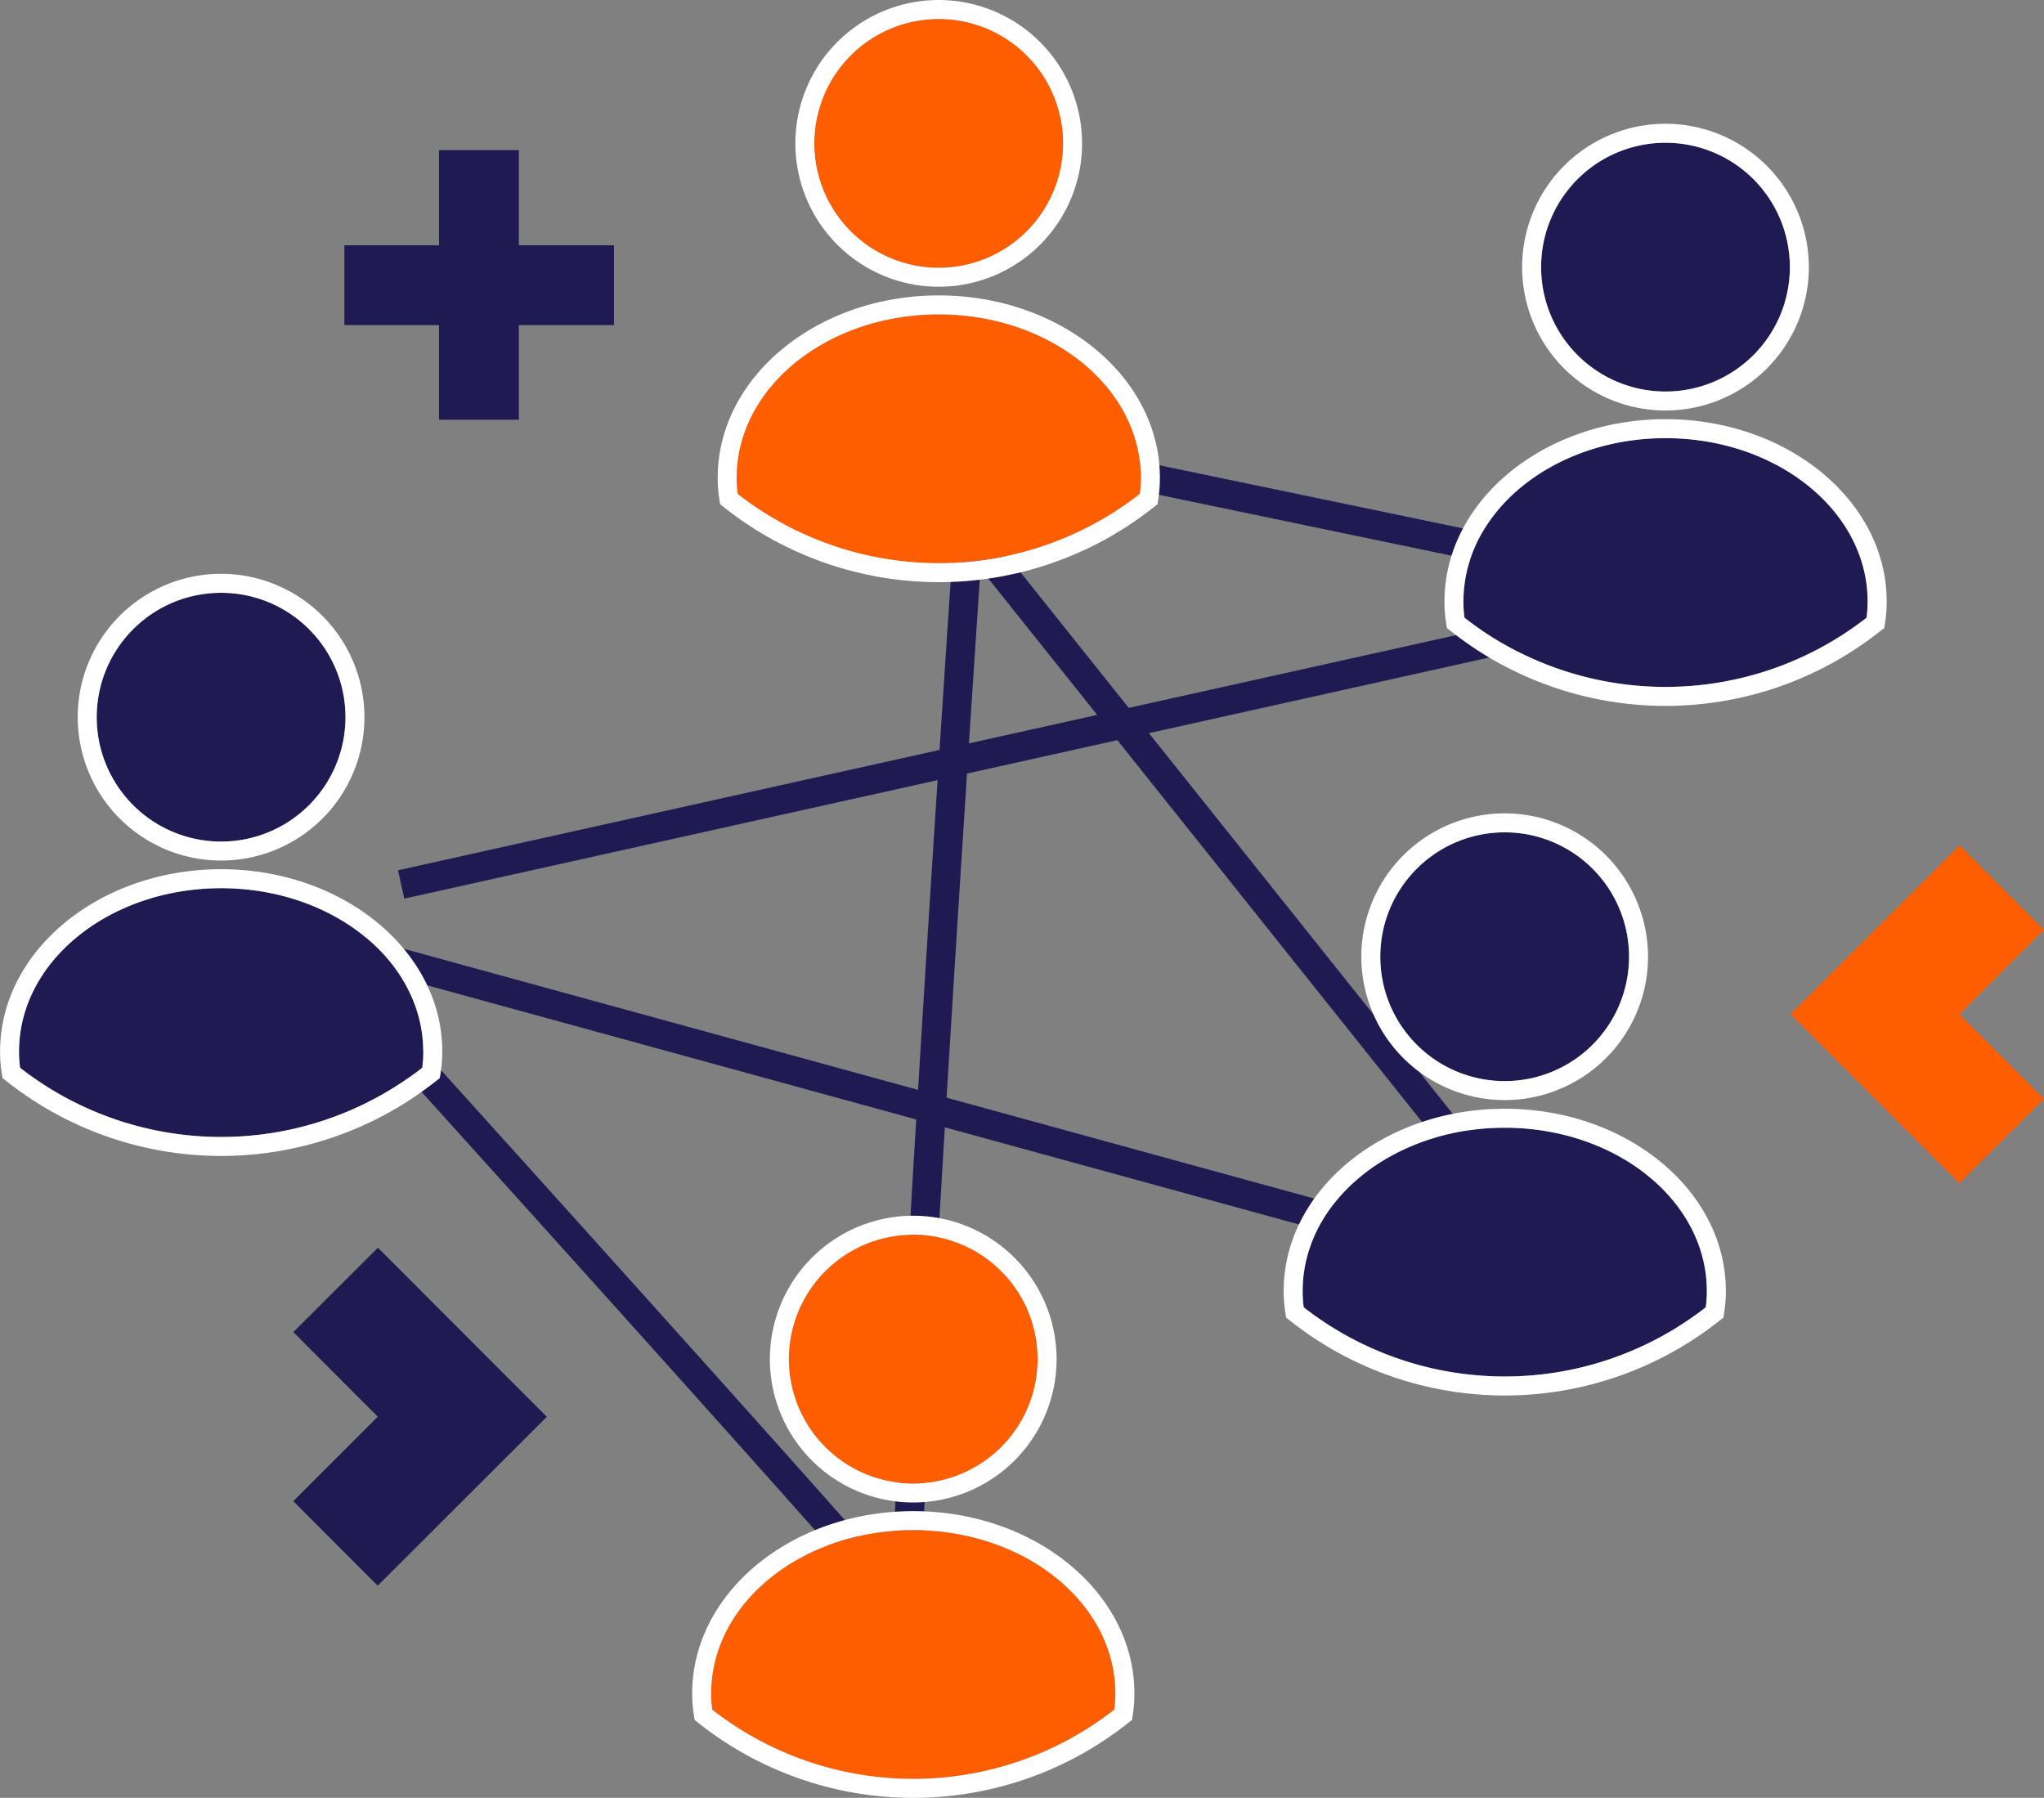
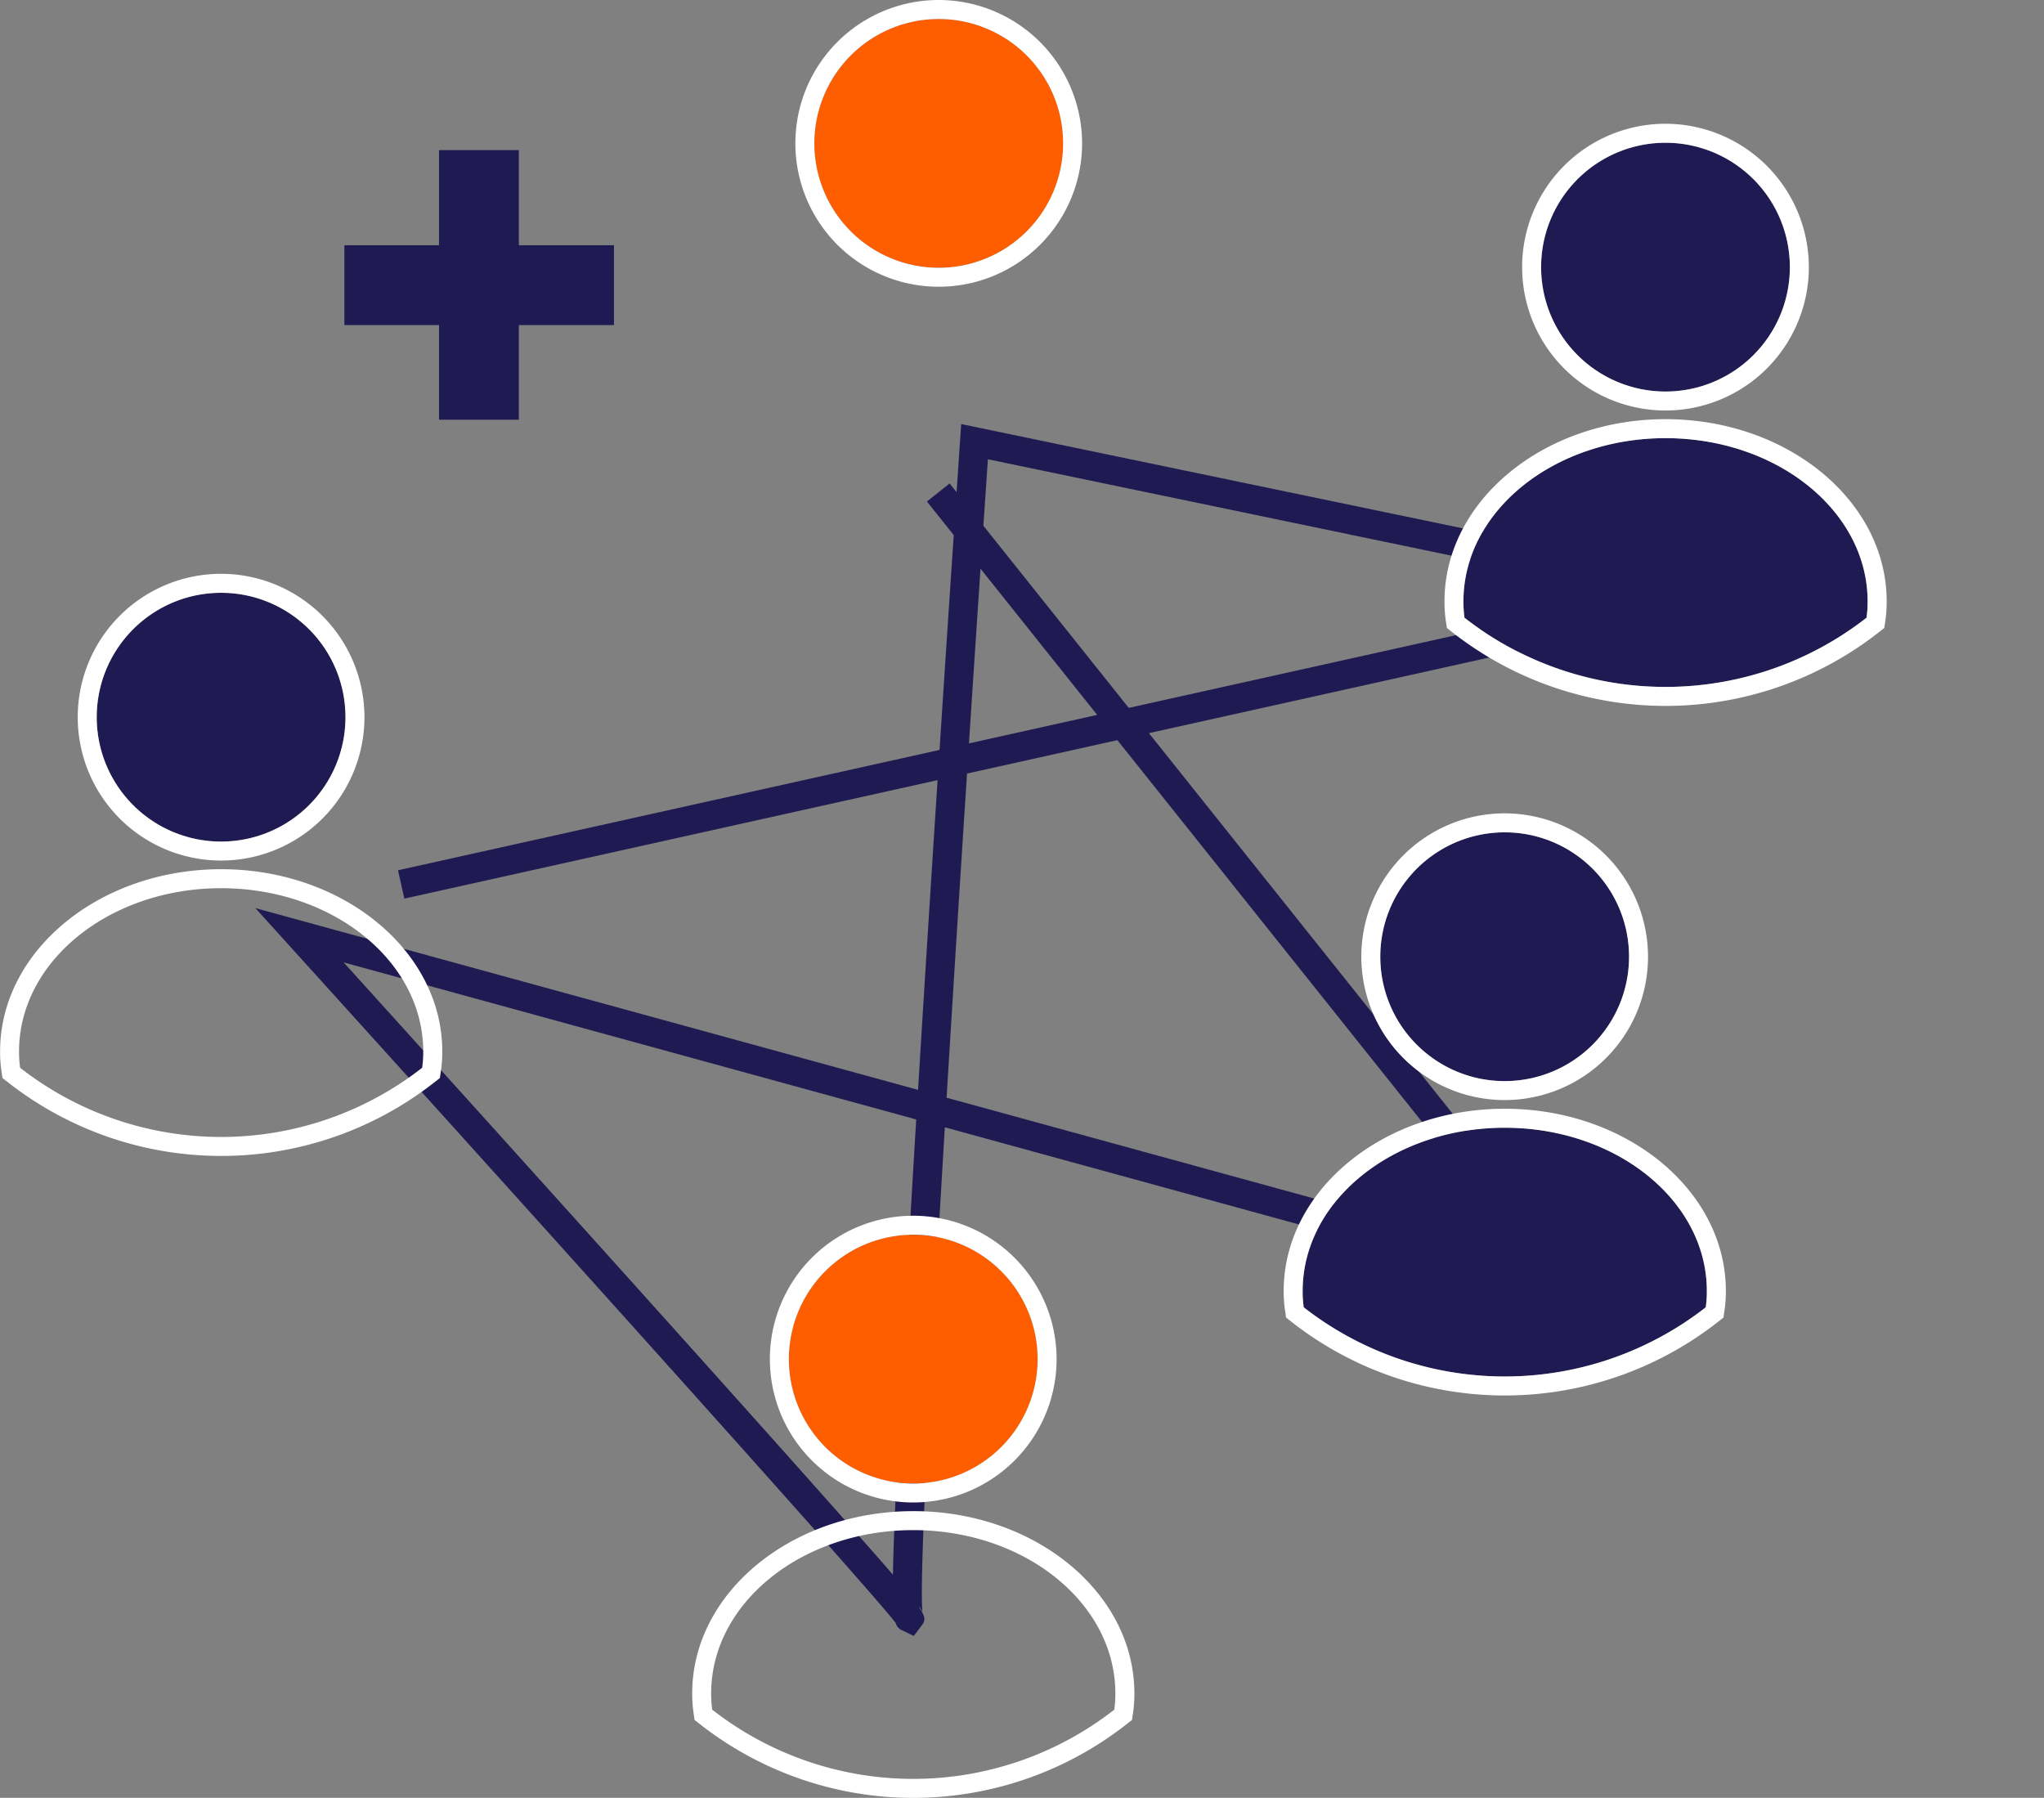
<svg xmlns="http://www.w3.org/2000/svg" width="381.225" height="335.3" viewBox="0 0 381.225 335.3">
  <rect x="0" y="0" width="381.225" height="335.3" fill="#808080" stroke="none" />
  <g id="Group_10229" data-name="Group 10229" transform="translate(-923.385 -787.434)">
    <path id="Path_12030" data-name="Path 12030" d="M1073.47,1058.77l-2.052-1.01a2.126,2.126,0,0,1-1.33-1.44c-5.056-6.6-69.914-78.621-113.181-126.415l-6.232-6.883,123.6,33.9q.354-5.8.731-11.909c.972-15.688,1.976-31.416,2.911-45.859l-99.459,22.1-1.176-5.286,101-22.445c1.031-15.845,1.96-29.833,2.646-40.065l-5-6.26,4.234-3.377,1.3,1.63c.4-5.984.64-9.466.649-9.6l.211-3.1,152.093,31.622-117.084,26.02,85.792,107.485-123.853-33.971c-2.89,48.072-4.878,86.82-4.131,90.549a2.315,2.315,0,0,0-.752-1.178c1.537,2.256,1.15,2.77.442,3.7ZM967.147,933.152c10,11.054,30.568,33.819,50.9,56.427,16.564,18.412,29.735,33.121,39.147,43.716,5.637,6.348,9.623,10.831,12.395,14.051.087-5.406.443-13.806,1.091-26.979.728-14.782,1.819-34.211,3.251-57.924ZM1079.6,958.383l108.911,29.873L1111.446,891.7l-28.039,6.232C1082.084,918.326,1080.779,939.013,1079.6,958.383Zm6.321-98.659c-.705,10.557-1.429,21.5-2.152,32.58l23.914-5.314Zm.537-8.007,27.11,33.964,95.091-21.129L1087.3,839.317Q1086.889,845.385,1086.461,851.716Z" transform="translate(20.336 33.771)" fill="#201a52" />
    <g id="Group_10215" data-name="Group 10215" transform="translate(1057.231 787.434)">
      <g id="Group_10213" data-name="Group 10213" transform="translate(14.498)">
        <circle id="Ellipse_64" data-name="Ellipse 64" cx="23.197" cy="23.197" r="23.197" transform="translate(3.54 3.541)" fill="#ff5e00" />
        <path id="Path_12031" data-name="Path 12031" d="M1035.122,790.975a23.2,23.2,0,1,1-23.2,23.2,23.2,23.2,0,0,1,23.2-23.2m0-3.541a26.738,26.738,0,1,0,26.738,26.737,26.768,26.768,0,0,0-26.738-26.737Z" transform="translate(-1008.385 -787.434)" fill="#fff" />
      </g>
      <g id="Group_10214" data-name="Group 10214" transform="translate(0 55.093)">
-         <path id="Path_12032" data-name="Path 12032" d="M1077.5,851.477a20.907,20.907,0,0,1-.2,3.044,60.916,60.916,0,0,1-74.983,0,20.922,20.922,0,0,1-.2-3.044c0-16.819,16.876-30.447,37.7-30.447S1077.5,834.659,1077.5,851.477Z" transform="translate(-998.567 -817.491)" fill="#ff5e00" />
-         <path id="Path_12033" data-name="Path 12033" d="M1041.313,822.542c20.819,0,37.695,13.628,37.695,30.447a20.907,20.907,0,0,1-.2,3.044,60.916,60.916,0,0,1-74.983,0,20.922,20.922,0,0,1-.2-3.044c0-16.819,16.876-30.447,37.7-30.447m0-3.539c-22.737,0-41.234,15.246-41.234,33.987a24.26,24.26,0,0,0,.241,3.56l.206,1.4,1.112.873a64.463,64.463,0,0,0,79.352,0l1.114-.873.206-1.4a24.222,24.222,0,0,0,.241-3.56c0-18.74-18.5-33.987-41.236-33.987Z" transform="translate(-1000.078 -819.002)" fill="#fff" />
-       </g>
+         </g>
    </g>
    <g id="Group_10218" data-name="Group 10218" transform="translate(1162.788 939.122)">
      <g id="Group_10216" data-name="Group 10216" transform="translate(14.498)">
        <circle id="Ellipse_65" data-name="Ellipse 65" cx="23.197" cy="23.197" r="23.197" transform="translate(3.541 3.54)" fill="#201a52" />
        <path id="Path_12034" data-name="Path 12034" d="M1095.6,877.889a23.2,23.2,0,1,1-23.2,23.2,23.2,23.2,0,0,1,23.2-23.2m0-3.539a26.737,26.737,0,1,0,26.739,26.737A26.767,26.767,0,0,0,1095.6,874.35Z" transform="translate(-1068.868 -874.35)" fill="#fff" />
      </g>
      <g id="Group_10217" data-name="Group 10217" transform="translate(0 55.092)">
        <path id="Path_12035" data-name="Path 12035" d="M1137.979,938.392a20.949,20.949,0,0,1-.2,3.045,60.923,60.923,0,0,1-74.984,0,20.947,20.947,0,0,1-.2-3.045c0-16.817,16.876-30.445,37.7-30.445S1137.979,921.575,1137.979,938.392Z" transform="translate(-1059.05 -904.405)" fill="#201a52" />
        <path id="Path_12036" data-name="Path 12036" d="M1101.8,909.458c20.821,0,37.7,13.629,37.7,30.445a20.949,20.949,0,0,1-.2,3.045,60.923,60.923,0,0,1-74.984,0,20.964,20.964,0,0,1-.2-3.045c0-16.817,16.876-30.445,37.695-30.445m0-3.541c-22.737,0-41.234,15.246-41.234,33.987a24.262,24.262,0,0,0,.241,3.56l.206,1.4,1.113.873a64.46,64.46,0,0,0,79.35,0l1.113-.873.206-1.4a24.267,24.267,0,0,0,.241-3.562c0-18.74-18.5-33.987-41.236-33.987Z" transform="translate(-1060.561 -905.917)" fill="#fff" />
      </g>
    </g>
    <g id="Group_10221" data-name="Group 10221" transform="translate(923.385 894.448)">
      <g id="Group_10219" data-name="Group 10219" transform="translate(14.499)">
        <circle id="Ellipse_66" data-name="Ellipse 66" cx="23.197" cy="23.197" r="23.197" transform="translate(3.54 3.541)" fill="#201a52" />
        <path id="Path_12037" data-name="Path 12037" d="M958.43,852.293a23.2,23.2,0,1,1-23.2,23.2,23.2,23.2,0,0,1,23.2-23.2m0-3.541a26.738,26.738,0,1,0,26.737,26.739,26.767,26.767,0,0,0-26.737-26.739Z" transform="translate(-931.693 -848.752)" fill="#fff" />
      </g>
      <g id="Group_10220" data-name="Group 10220" transform="translate(0 55.093)">
-         <path id="Path_12038" data-name="Path 12038" d="M1000.8,912.795a20.705,20.705,0,0,1-.2,3.045,60.923,60.923,0,0,1-74.984,0,20.945,20.945,0,0,1-.2-3.045c0-16.817,16.876-30.446,37.7-30.446S1000.8,895.978,1000.8,912.795Z" transform="translate(-921.873 -878.808)" fill="#201a52" />
        <path id="Path_12039" data-name="Path 12039" d="M964.621,883.861c20.819,0,37.7,13.629,37.7,30.446a20.708,20.708,0,0,1-.2,3.045,60.923,60.923,0,0,1-74.984,0,20.947,20.947,0,0,1-.2-3.045c0-16.817,16.876-30.446,37.7-30.446m0-3.541c-22.739,0-41.236,15.246-41.236,33.986a24.225,24.225,0,0,0,.241,3.56l.206,1.4,1.113.871a64.457,64.457,0,0,0,79.352,0l1.112-.871.206-1.4a24.249,24.249,0,0,0,.243-3.56c0-18.74-18.5-33.986-41.236-33.986Z" transform="translate(-923.385 -880.32)" fill="#fff" />
      </g>
    </g>
    <g id="Group_10224" data-name="Group 10224" transform="translate(1192.778 810.516)">
      <g id="Group_10222" data-name="Group 10222" transform="translate(14.498)">
        <circle id="Ellipse_67" data-name="Ellipse 67" cx="23.197" cy="23.197" r="23.197" transform="translate(3.541 3.541)" fill="#201a52" />
        <path id="Path_12040" data-name="Path 12040" d="M1112.789,804.2a23.2,23.2,0,1,1-23.2,23.2,23.2,23.2,0,0,1,23.2-23.2m0-3.541a26.738,26.738,0,1,0,26.739,26.739,26.769,26.769,0,0,0-26.739-26.739Z" transform="translate(-1086.052 -800.66)" fill="#fff" />
      </g>
      <g id="Group_10223" data-name="Group 10223" transform="translate(0 55.093)">
        <path id="Path_12041" data-name="Path 12041" d="M1155.163,864.7a20.968,20.968,0,0,1-.2,3.045,60.923,60.923,0,0,1-74.984,0,20.965,20.965,0,0,1-.2-3.045c0-16.817,16.876-30.446,37.7-30.446S1155.163,847.885,1155.163,864.7Z" transform="translate(-1076.234 -830.716)" fill="#201a52" />
        <path id="Path_12042" data-name="Path 12042" d="M1118.98,835.769c20.821,0,37.7,13.628,37.7,30.446a20.967,20.967,0,0,1-.2,3.045,60.923,60.923,0,0,1-74.984,0,20.964,20.964,0,0,1-.2-3.045c0-16.817,16.876-30.446,37.7-30.446m0-3.541c-22.737,0-41.234,15.246-41.234,33.987a24.229,24.229,0,0,0,.241,3.56l.206,1.4,1.114.871a64.455,64.455,0,0,0,79.35,0l1.114-.871.206-1.4a24.281,24.281,0,0,0,.241-3.56c0-18.74-18.5-33.987-41.236-33.987Z" transform="translate(-1077.745 -832.228)" fill="#fff" />
      </g>
    </g>
    <g id="Group_10227" data-name="Group 10227" transform="translate(1052.476 1014.167)">
      <g id="Group_10225" data-name="Group 10225" transform="translate(14.497)">
        <circle id="Ellipse_68" data-name="Ellipse 68" cx="23.197" cy="23.197" r="23.197" transform="translate(3.541 3.541)" fill="#ff5e00" />
        <path id="Path_12043" data-name="Path 12043" d="M1032.4,920.891a23.2,23.2,0,1,1-23.2,23.2,23.2,23.2,0,0,1,23.2-23.2m0-3.541a26.738,26.738,0,1,0,26.737,26.737A26.768,26.768,0,0,0,1032.4,917.35Z" transform="translate(-1005.66 -917.35)" fill="#fff" />
      </g>
      <g id="Group_10226" data-name="Group 10226" transform="translate(0 55.093)">
-         <path id="Path_12044" data-name="Path 12044" d="M1074.772,981.393a20.942,20.942,0,0,1-.2,3.044,60.916,60.916,0,0,1-74.984,0,20.927,20.927,0,0,1-.2-3.044c0-16.819,16.876-30.447,37.7-30.447S1074.772,964.574,1074.772,981.393Z" transform="translate(-995.841 -947.407)" fill="#ff5e00" />
        <path id="Path_12045" data-name="Path 12045" d="M1038.589,952.457c20.819,0,37.695,13.629,37.695,30.447a20.959,20.959,0,0,1-.2,3.044,60.917,60.917,0,0,1-74.984,0,20.926,20.926,0,0,1-.2-3.044c0-16.819,16.876-30.447,37.7-30.447m0-3.539c-22.738,0-41.236,15.246-41.236,33.987a24.278,24.278,0,0,0,.241,3.56l.206,1.4,1.113.873a64.46,64.46,0,0,0,79.35,0l1.114-.873.206-1.4a24.244,24.244,0,0,0,.241-3.56c0-18.74-18.5-33.987-41.234-33.987Z" transform="translate(-997.353 -948.918)" fill="#fff" />
      </g>
    </g>
    <g id="Group_10228" data-name="Group 10228" transform="translate(987.615 815.429)">
      <path id="Path_12046" data-name="Path 12046" d="M960.188,821.219h17.653V803.475h14.887v17.744h17.744v14.887H992.728v17.651H977.841V836.106H960.188Z" transform="translate(-960.188 -803.475)" fill="#201a52" />
    </g>
-     <path id="Path_12047" data-name="Path 12047" d="M1146.276,877.765l-31.547,31.5,31.508,31.541,15.773-15.747-15.754-15.774,15.761-15.753Z" transform="translate(142.594 67.316)" fill="#ff5e00" />
-     <path id="Path_12048" data-name="Path 12048" d="M970.469,983.805l31.547-31.5-31.508-31.54-15.773,15.747,15.753,15.774-15.761,15.753Z" transform="translate(23.358 99.361)" fill="#201a52" />
+     <path id="Path_12047" data-name="Path 12047" d="M1146.276,877.765Z" transform="translate(142.594 67.316)" fill="#ff5e00" />
  </g>
</svg>